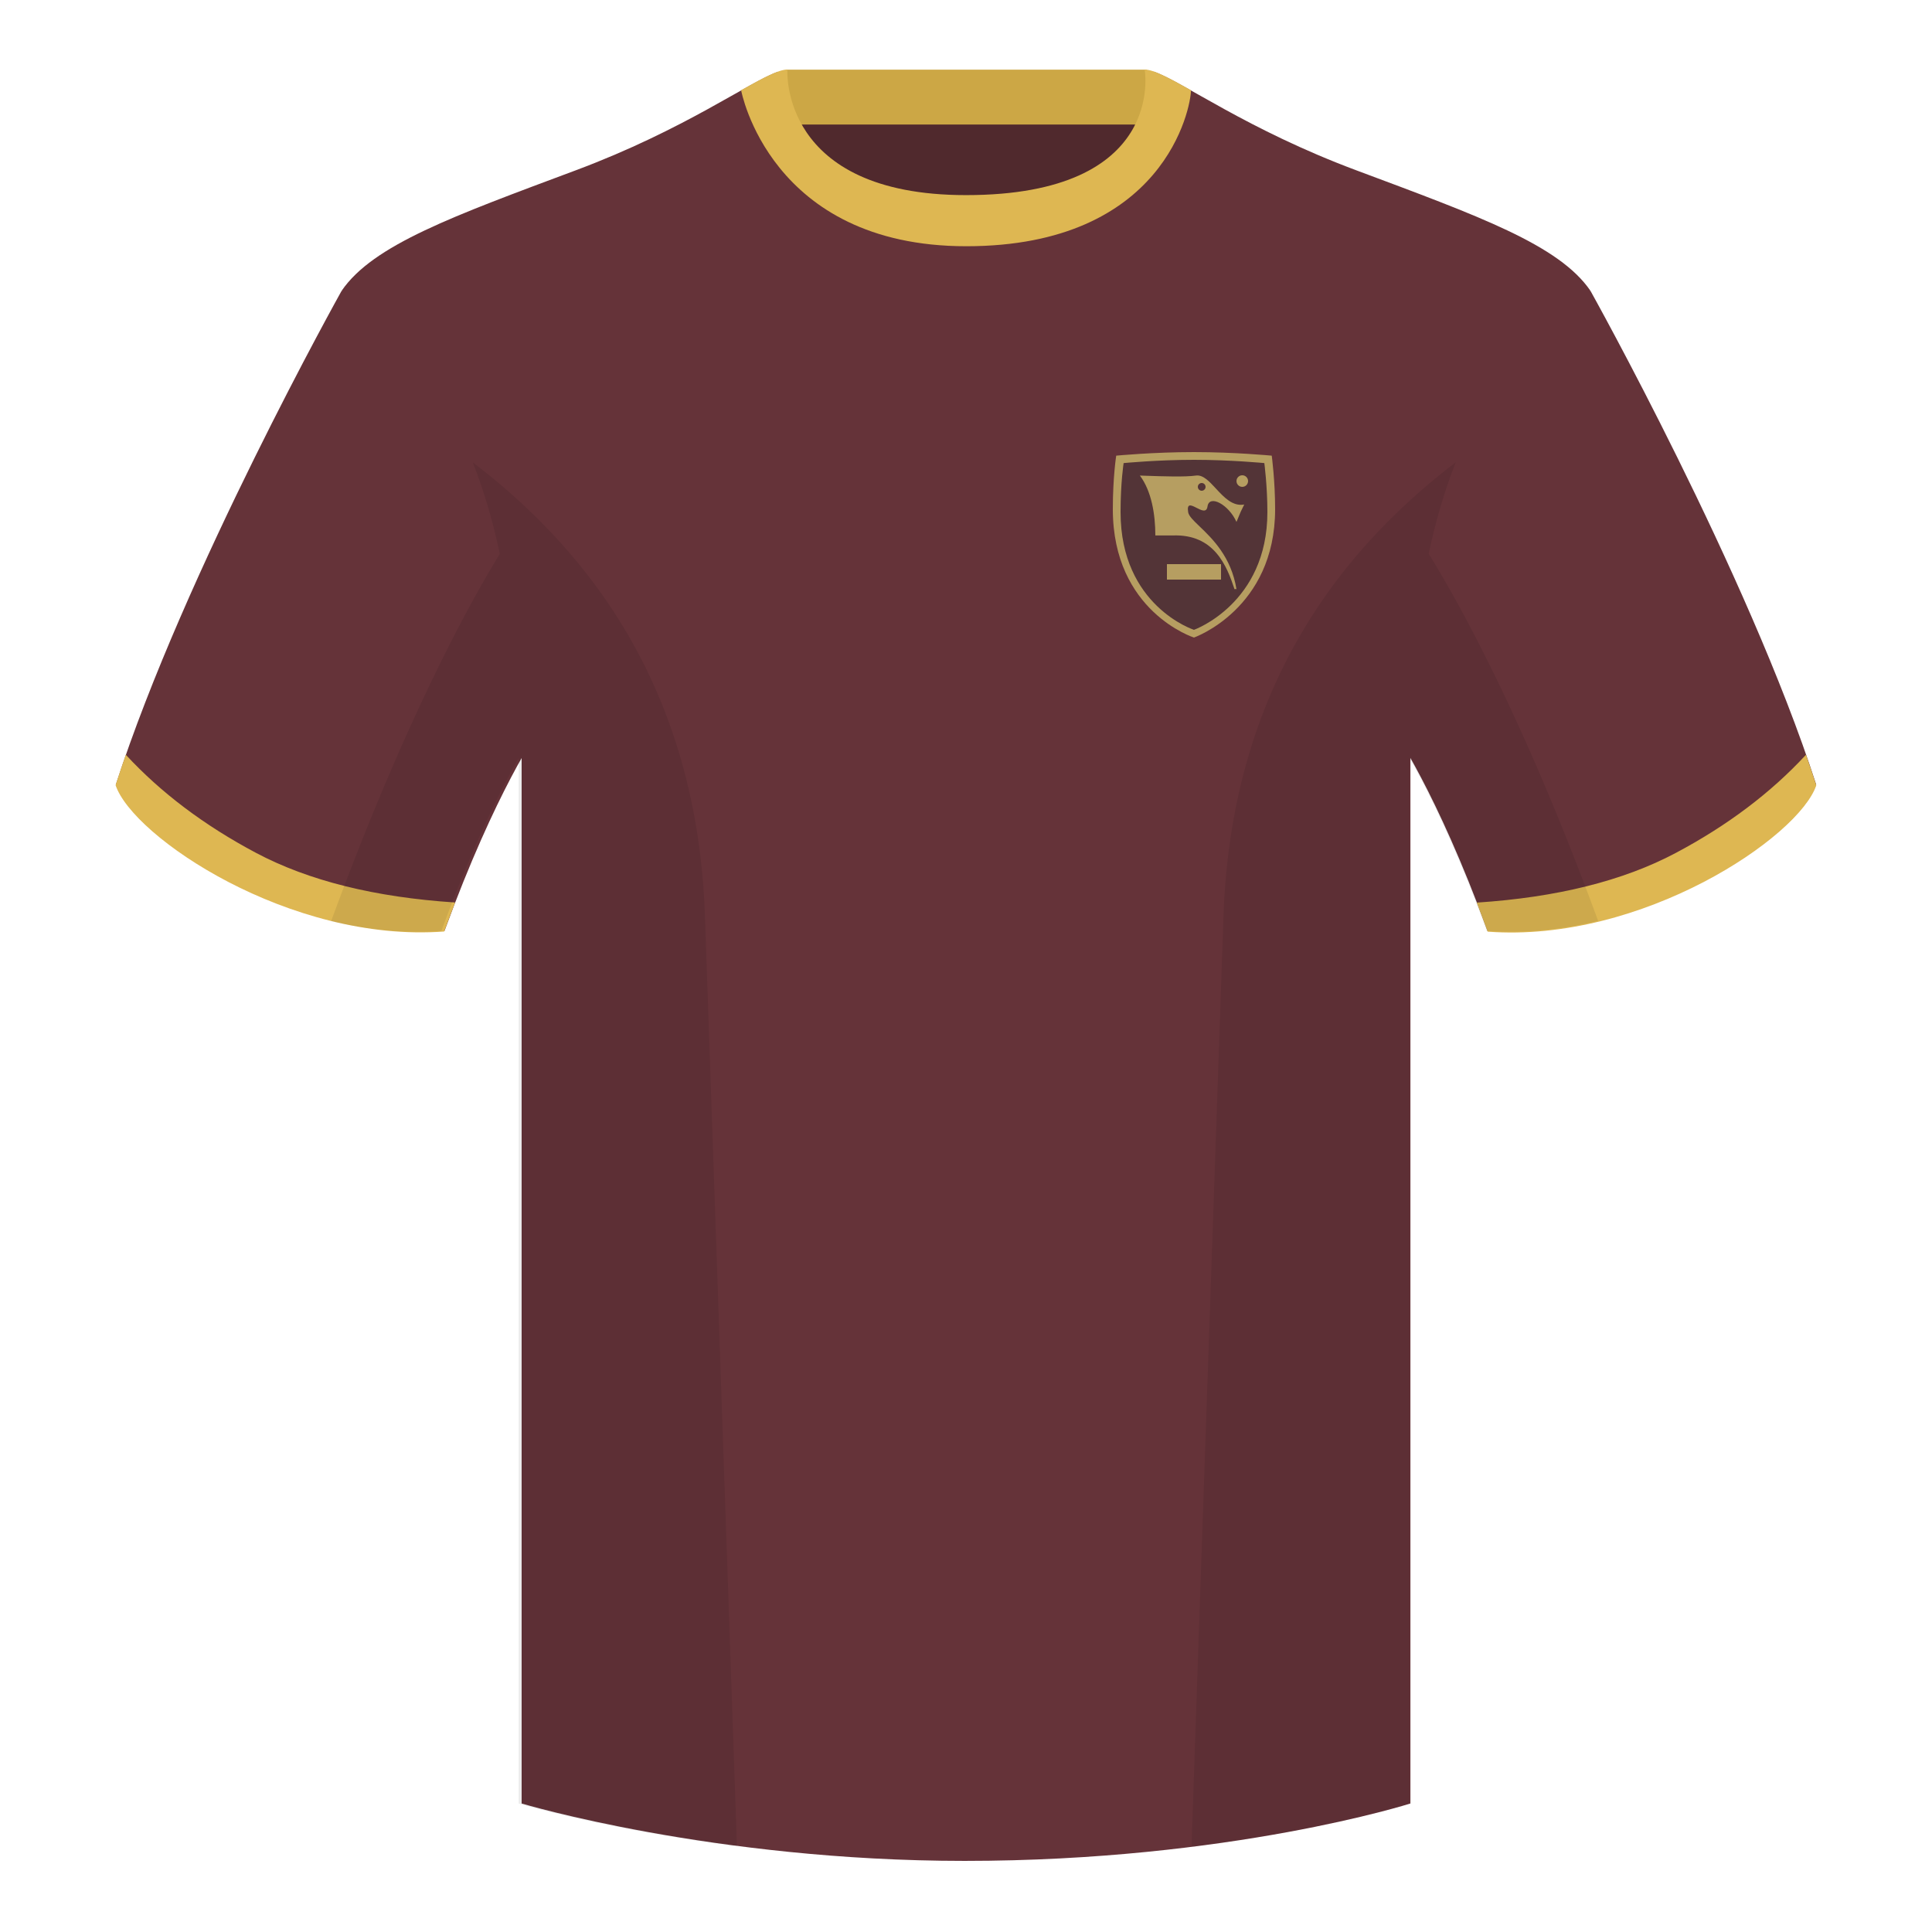
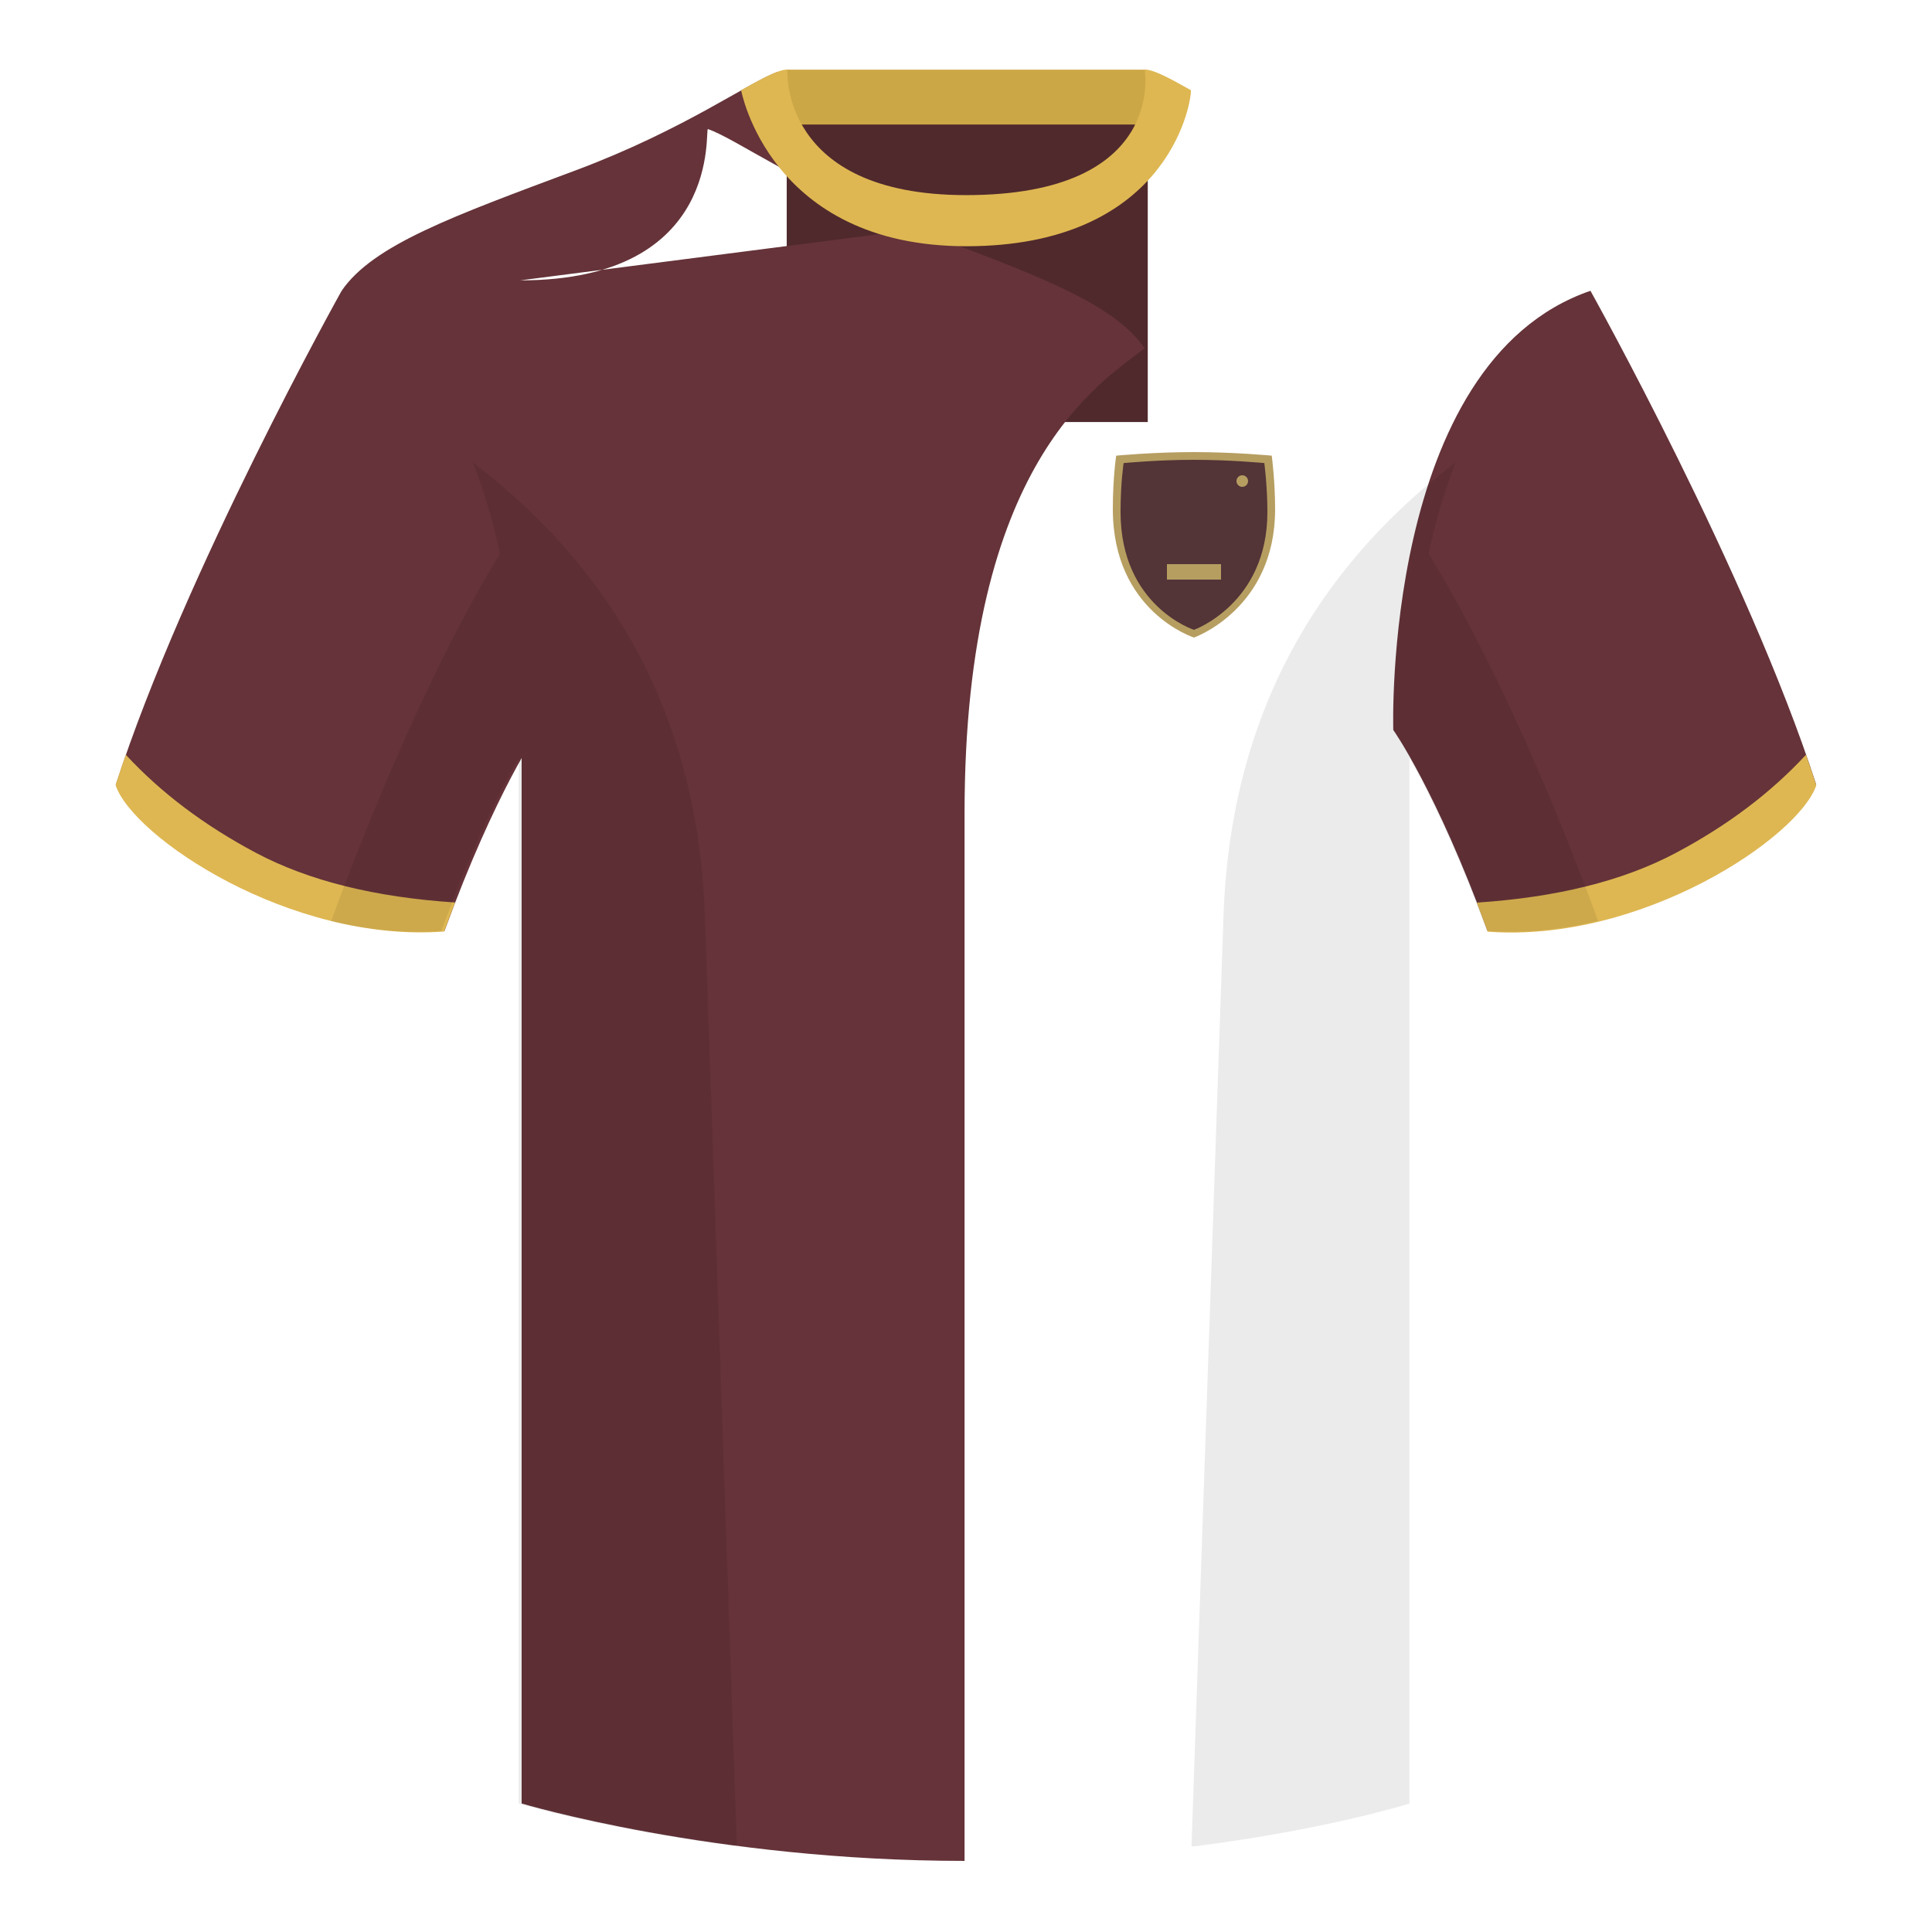
<svg xmlns="http://www.w3.org/2000/svg" width="500" height="500" viewBox="0 0 500 500" fill="none">
  <path fill-rule="evenodd" clip-rule="evenodd" d="M203.607 109.223h93.432V21.928h-93.432v87.295z" fill="#50292D" />
  <path fill-rule="evenodd" clip-rule="evenodd" d="M203.468 32.228h93.248v-14.2h-93.248v14.2z" fill="#CCA745" />
  <path fill-rule="evenodd" clip-rule="evenodd" d="M88.411 75.258S47.74 148.059 29.995 203.029c4.435 13.375 45.106 40.86 85.041 37.885 13.309-36.4 24.404-52 24.404-52s2.957-95.085-51.029-113.656m323.196 0s40.671 72.8 58.415 127.77c-4.435 13.375-45.105 40.86-85.04 37.885-13.31-36.4-24.404-52-24.404-52s-2.957-95.085 51.029-113.656" fill="#653339" />
-   <path fill-rule="evenodd" clip-rule="evenodd" d="M250.01 57.703c-49.969 0-47.691-39.469-48.633-39.14-7.499 2.619-24.078 14.937-52.32 25.495-31.801 11.885-52.508 19.315-60.646 31.2C99.501 84.172 135 104.227 135 195.602v271.14s49.546 14.856 114.627 14.856c68.773 0 115.388-14.856 115.388-14.856v-271.14c0-91.375 35.499-111.43 46.594-120.344-8.138-11.885-28.845-19.315-60.646-31.2-28.296-10.577-44.88-22.919-52.36-25.509-.925-.32 4.168 39.154-48.593 39.154z" fill="#653339" />
+   <path fill-rule="evenodd" clip-rule="evenodd" d="M250.01 57.703c-49.969 0-47.691-39.469-48.633-39.14-7.499 2.619-24.078 14.937-52.32 25.495-31.801 11.885-52.508 19.315-60.646 31.2C99.501 84.172 135 104.227 135 195.602v271.14s49.546 14.856 114.627 14.856v-271.14c0-91.375 35.499-111.43 46.594-120.344-8.138-11.885-28.845-19.315-60.646-31.2-28.296-10.577-44.88-22.919-52.36-25.509-.925-.32 4.168 39.154-48.593 39.154z" fill="#653339" />
  <path fill-rule="evenodd" clip-rule="evenodd" d="M467.387 195.33c.934 2.667 1.823 5.303 2.661 7.9-4.435 13.375-45.106 40.86-85.04 37.885-.956-2.614-1.9-5.12-2.829-7.52 20.748-1.358 37.908-5.637 51.478-12.837 13.398-7.109 24.641-15.585 33.73-25.428zm-434.825 0c9.083 9.827 20.315 18.291 33.696 25.392 13.58 7.205 30.755 11.485 51.523 12.84-.929 2.399-1.873 4.904-2.828 7.516-39.934 2.975-80.605-24.51-85.04-37.885.835-2.584 1.72-5.209 2.649-7.863zM308.219 23.345C302.46 20.105 298.513 18 296.238 18c0 0 5.869 32.495-46.231 32.495-48.411 0-46.23-32.495-46.23-32.495-2.275 0-6.222 2.105-11.976 5.345 0 0 7.352 40.38 58.271 40.38 51.363 0 58.147-35.895 58.147-40.38z" fill="#DEB752" />
  <path fill-rule="evenodd" clip-rule="evenodd" d="M413.584 238.323c-9.287 2.238-19.064 3.316-28.797 2.592-8.198-22.369-15.558-36.883-20.013-44.748v270.577s-21.102 6.71-55.866 11.111l-.544-.06c1.88-54.795 5.722-166.47 8.276-240.705 2.055-59.755 31.085-95.29 60.099-117.44-2.675 6.781-5.072 14.606-6.999 23.667 7.354 11.852 24.435 42.069 43.83 94.964.005.014.01.028.014.042zM190.717 477.795c-34.248-4.401-56.476-11.051-56.476-11.051V196.172c-4.456 7.867-11.814 22.379-20.01 44.743-9.633.716-19.309-.332-28.511-2.524a1.056 1.056 0 01.02-.096c19.377-52.848 36.306-83.066 43.61-94.944-1.929-9.075-4.328-16.912-7.006-23.701 29.014 22.15 58.043 57.685 60.099 117.44 2.554 74.235 6.395 185.91 8.276 240.705h-.002z" fill="#000" fill-opacity=".08" />
  <path fill-rule="evenodd" clip-rule="evenodd" d="M288 131.769c0-8.307.875-13.846.875-13.846S298.508 117 309 117s20.125.923 20.125.923.875 6.462.875 13.846C330 157.615 309 165 309 165s-21-6.682-21-33.231z" fill="#B69E61" />
  <path fill-rule="evenodd" clip-rule="evenodd" d="M290 132.538c0-7.615.792-12.692.792-12.692S299.507 119 309 119c9.493 0 18.208.846 18.208.846s.792 5.923.792 12.692C328 156.231 309 163 309 163s-19-6.125-19-30.462z" fill="#533437" />
-   <path fill-rule="evenodd" clip-rule="evenodd" d="M296.412 123.122c4.74.163 10.284.354 13.088-.048 1.826-.262 3.443 1.486 5.185 3.369 2.075 2.242 4.325 4.674 7.315 4.131-.8 1.6-1 2-2 4.5-2-4.5-7.043-7.197-7.5-4-.241 1.685-1.593.992-2.842.351-1.345-.69-2.569-1.318-2.158 1.149.164.984 1.35 2.121 2.94 3.646 3.259 3.126 8.216 7.88 9.56 16.28 0 0-.167-.167-.5 0-2-6-5.2-14.326-16-13.926H299c0-5.5-1-11.5-4-15.5.46.015.932.031 1.412.048zM311 127c.552 0 1-.448 1-1s-.448-1-1-1-1 .448-1 1 .448 1 1 1z" fill="#B69E61" />
  <path d="M302 146h14v4h-14v-4zm21-21.5c0 .828-.672 1.5-1.5 1.5s-1.5-.672-1.5-1.5.672-1.5 1.5-1.5 1.5.672 1.5 1.5z" fill="#B69E61" />
</svg>